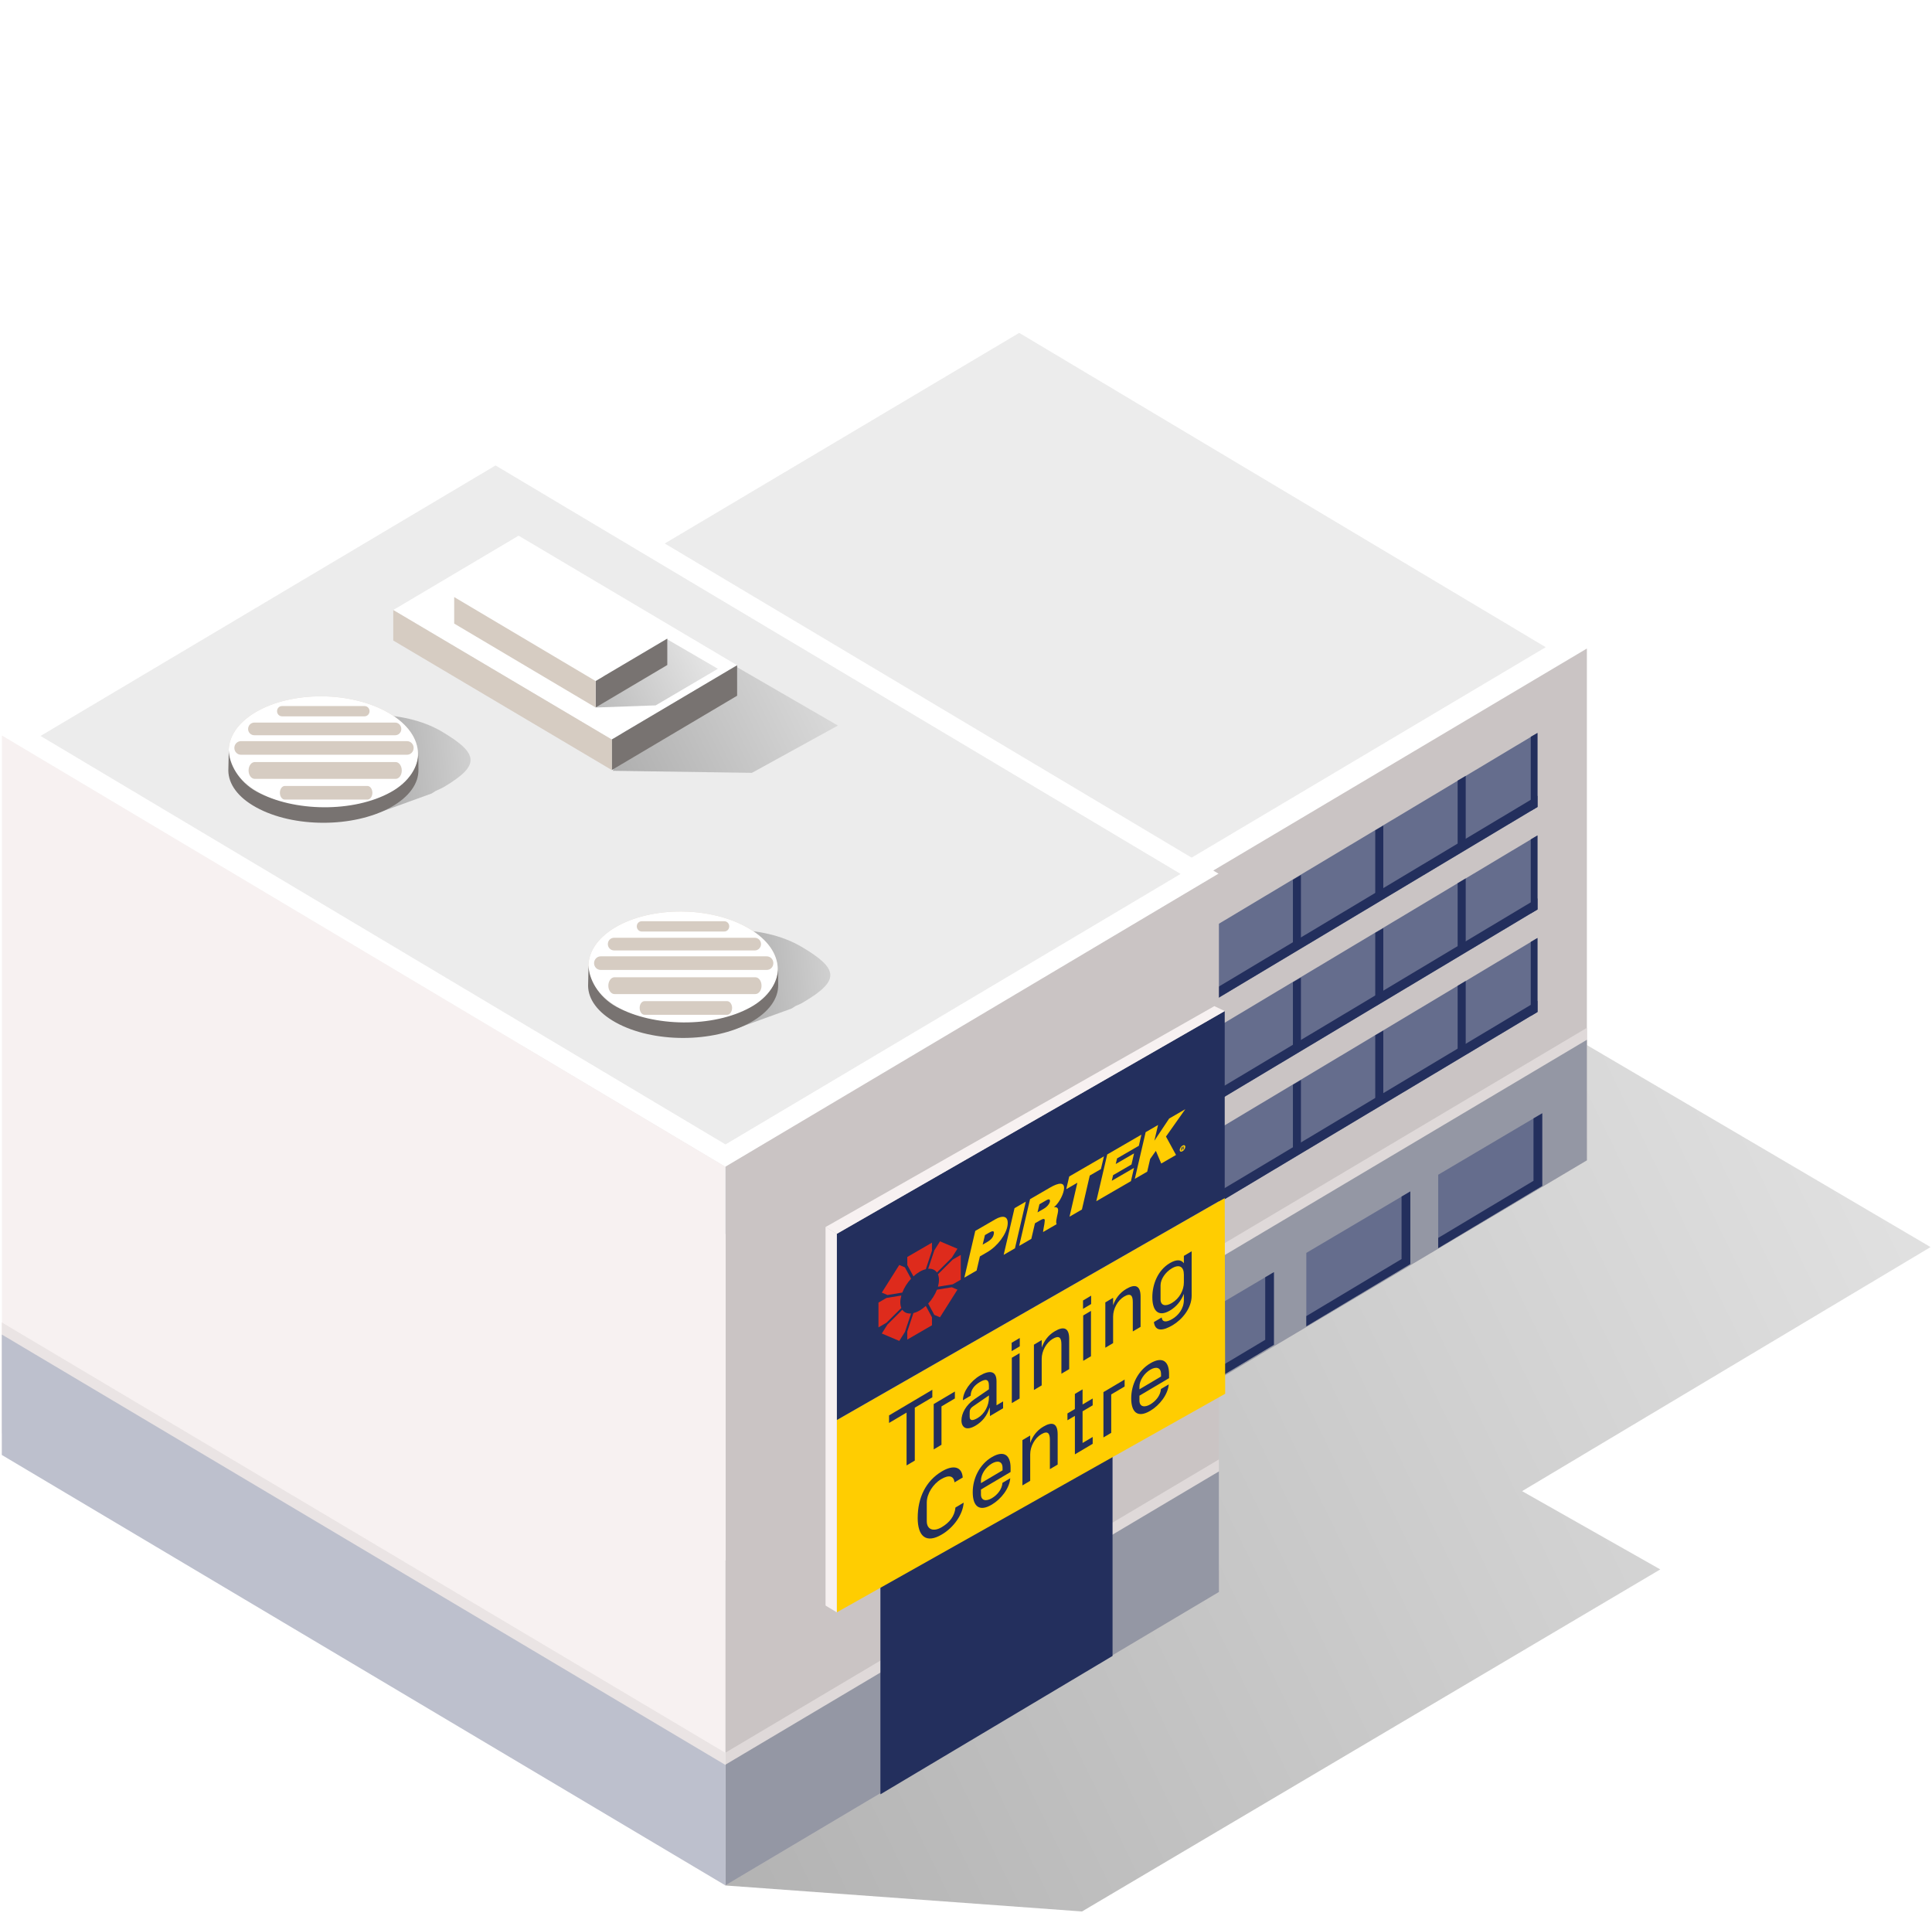
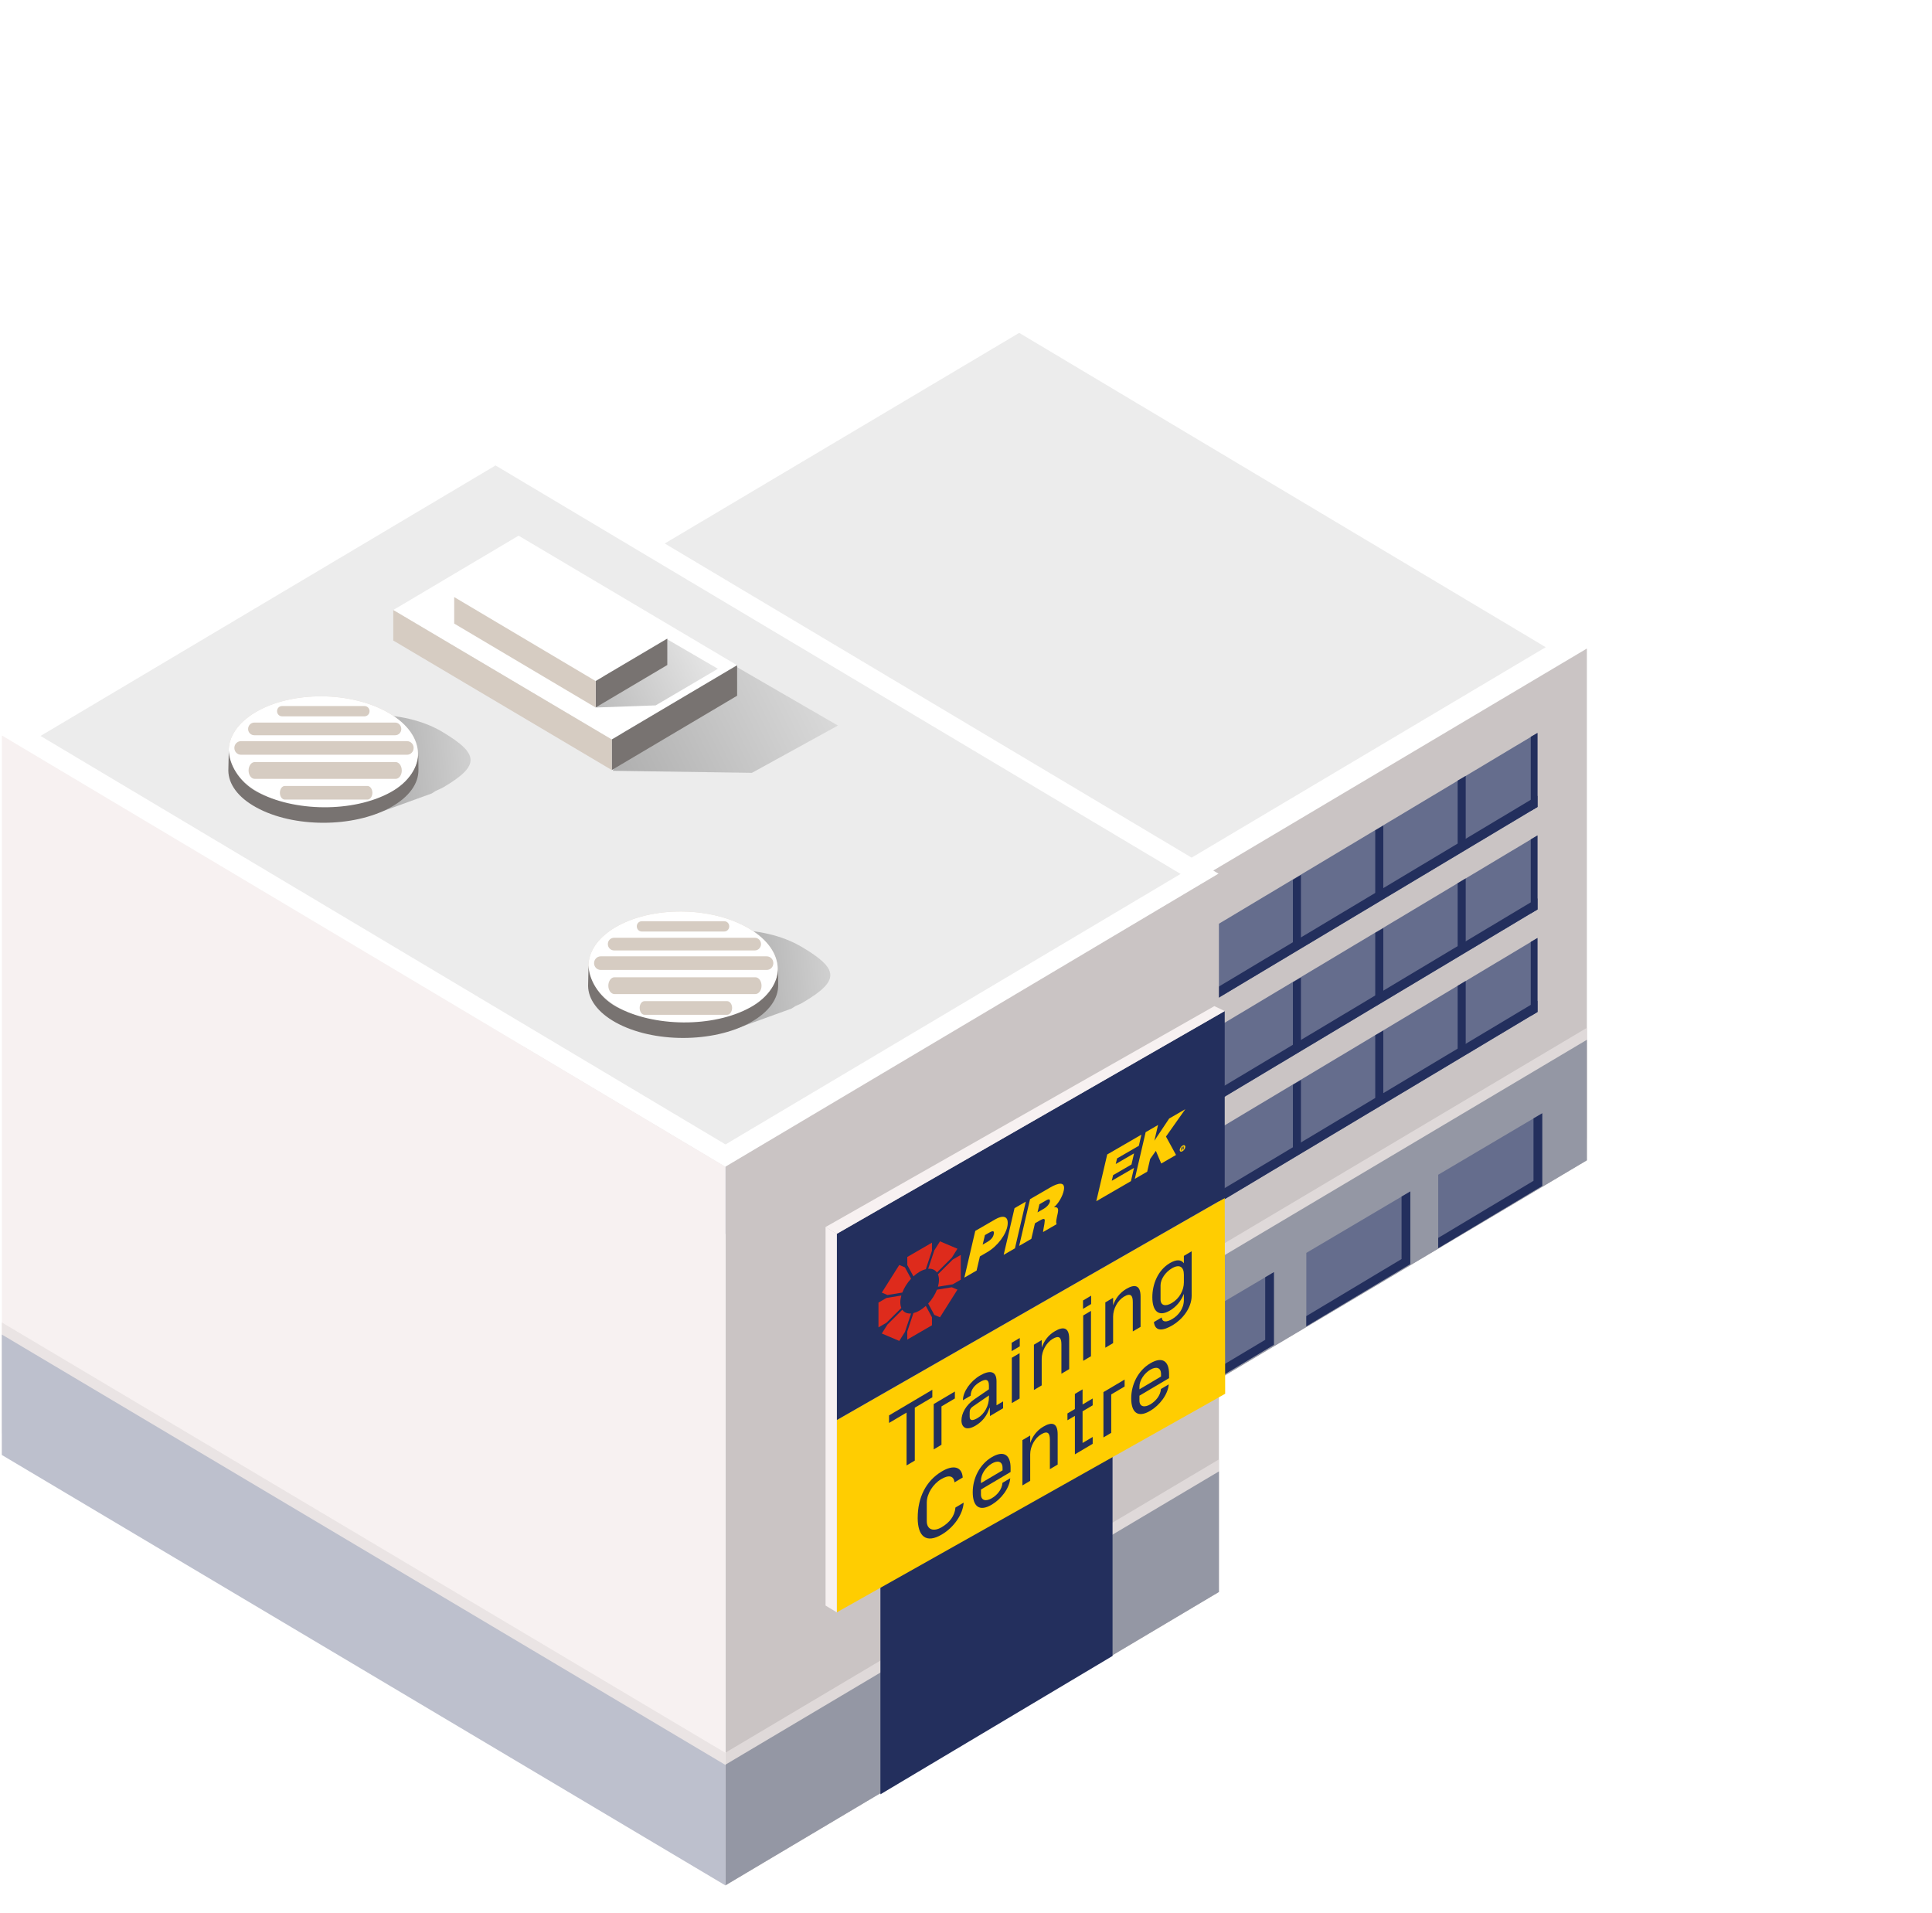
<svg xmlns="http://www.w3.org/2000/svg" width="301" height="298" viewBox="0 0 301 298" fill="none">
-   <path style="mix-blend-mode:multiply" opacity="0.4" d="M300.777 194.259L221.734 147.803L169.794 195.948L167.655 205.043L123.825 245.658L123.084 248.806L82.323 225.726L58.02 239.073L78.291 251.885L92.202 262.547L113.044 293.705L168.574 297.751L258.666 244.469L237.138 232.277L300.777 194.259Z" fill="url(#paint0_linear_675_11153)" />
  <path d="M81.426 93.718L170.358 146.772L247.231 101.105L158.319 48.038L81.426 93.718Z" fill="white" />
  <path d="M87.841 94.002L169.9 142.957L240.818 100.814L158.791 51.853L87.841 94.002Z" fill="#ECECEC" />
  <path d="M170.358 226.42L247.231 180.745V101.023L170.358 146.693V226.42Z" fill="#CAC4C4" />
  <path d="M170.358 223.015L247.231 177.338V160.106L170.358 205.792V223.015Z" fill="#DFD9D9" />
  <path d="M81.426 173.374L170.358 226.438V146.704L81.426 93.644V173.374Z" fill="#F7F1F1" />
  <path d="M170.358 226.419L247.231 180.744V161.97L170.358 207.653V226.419Z" fill="#9497A4" />
  <path d="M81.426 169.961L170.358 223.031V205.792L81.426 152.725V169.961Z" fill="#EAE4E4" />
  <path d="M81.426 173.373L170.358 226.438V207.666L81.426 154.606V173.373Z" fill="#BDC0CD" />
  <path d="M178.068 182.911V194.415L239.531 157.636V146.116L178.068 182.914V182.911Z" fill="#656D8D" />
  <path d="M188.572 188.137L189.856 187.377V175.865L188.572 176.615V188.137Z" fill="#232F5D" />
  <path d="M215.514 160.535L214.259 161.266V171.814L215.514 171.068V160.535Z" fill="#232F5D" />
  <path d="M202.681 168.237L201.432 168.973V179.8L202.681 179.061V168.237Z" fill="#232F5D" />
  <path d="M238.488 158.253L239.531 157.636V146.113L238.488 146.722V158.253Z" fill="#232F5D" />
  <path d="M228.353 152.804L227.098 153.556V164.702L228.353 163.958V152.804Z" fill="#232F5D" />
  <path d="M178.068 194.415L239.531 157.636V155.904L178.068 192.694V194.415Z" fill="#232F5D" />
  <path d="M178.068 166.937V178.449L239.531 141.67V130.14L178.068 166.937Z" fill="#656D8D" />
  <path d="M188.572 172.15L189.856 171.406V159.892L188.572 160.646V172.15Z" fill="#232F5D" />
  <path d="M215.514 144.583L214.259 145.301V155.841L215.514 155.092V144.583Z" fill="#232F5D" />
  <path d="M202.681 152.267L201.432 153.008V163.837L202.681 163.093V152.267Z" fill="#232F5D" />
  <path d="M238.488 142.282L239.531 141.67V130.14L238.488 130.751V142.282Z" fill="#232F5D" />
  <path d="M228.353 136.83L227.098 137.579V148.737L228.353 147.998V136.83Z" fill="#232F5D" />
  <path d="M178.068 178.449L239.531 141.67V139.938L178.068 176.728V178.449Z" fill="#232F5D" />
  <path d="M178.068 150.976V162.475L239.531 125.704V114.174L178.068 150.976V150.976Z" fill="#656D8D" />
  <path d="M188.572 156.203L189.856 155.443V143.923L188.572 144.672V156.203Z" fill="#232F5D" />
  <path d="M215.514 128.601L214.259 129.339V139.866L215.514 139.13V128.601Z" fill="#232F5D" />
  <path d="M202.681 136.301L201.432 137.039V147.866L202.681 147.122V136.301Z" fill="#232F5D" />
  <path d="M238.488 126.316L239.531 125.704V114.174L238.488 114.772V126.316Z" fill="#232F5D" />
  <path d="M228.353 120.862L227.098 121.598V132.766L228.353 132.022V120.862Z" fill="#232F5D" />
  <path d="M178.068 162.472L239.531 125.704V123.962L178.068 160.759V162.472Z" fill="#232F5D" />
  <path d="M224.069 194.425L240.275 184.73V173.416L224.069 182.99V194.425Z" fill="#656D8D" />
  <path d="M238.914 183.938L224.069 192.829V194.425L240.275 184.73V173.416L238.914 174.216V183.938Z" fill="#232F5D" />
  <path d="M203.521 206.599L219.724 196.903V185.59L203.521 195.164V206.599Z" fill="#656D8D" />
  <path d="M218.358 196.122L203.521 205.011V206.599L219.724 196.903V185.59L218.358 186.395V196.122Z" fill="#232F5D" />
  <path d="M182.268 219.167L198.469 209.48V198.166L182.268 207.74V219.167Z" fill="#656D8D" />
  <path d="M197.118 208.701L182.268 217.576V219.167L198.469 209.48V198.166L197.118 198.963V208.701Z" fill="#232F5D" />
  <path d="M0.304 114.638L113.034 181.809L189.903 136.132L77.205 68.944L0.304 114.638Z" fill="white" />
  <path d="M6.319 114.638L113.033 178.269L183.935 136.132L77.205 72.503L6.319 114.638Z" fill="#ECECEC" />
  <path d="M113.033 293.673L189.903 247.985V136.055L113.033 181.73V293.673Z" fill="#CAC4C4" />
  <path d="M113.033 290.237L189.903 244.556V227.336L113.033 273.008V290.237Z" fill="#DFD9D9" />
  <path d="M0.304 226.484L113.034 293.674V181.741L0.304 114.569V226.484Z" fill="#F7F1F1" />
  <path d="M113.033 293.673L189.903 247.985V229.202L113.033 274.877V293.673Z" fill="#9497A4" />
  <path style="mix-blend-mode:multiply" opacity="0.33" d="M99.914 100.981L95.493 120.068L117.153 120.386L130.545 113.02L102.456 96.761L99.914 100.981Z" fill="url(#paint1_linear_675_11153)" />
  <path d="M95.313 115.192L61.269 95.024L80.798 83.443L114.842 103.629L95.313 115.192Z" fill="white" />
  <path d="M114.842 108.374L95.312 119.949V115.191L114.842 103.629V108.374Z" fill="#787371" />
  <path d="M95.313 119.95L61.269 99.774V95.024L95.313 115.192V119.95Z" fill="#D6CCC2" />
  <path style="mix-blend-mode:multiply" opacity="0.33" d="M95.641 98.323L92.887 110.206L102.154 109.878L111.844 104.177L97.227 95.673L95.641 98.323Z" fill="url(#paint2_linear_675_11153)" />
  <path d="M92.797 106.086L70.761 93.004L81.915 86.4L103.963 99.477L92.797 106.086Z" fill="white" />
  <path d="M103.963 103.589L92.797 110.206V106.086L103.963 99.478V103.589Z" fill="#787371" />
  <path d="M92.797 110.206L70.761 97.134V93.004L92.797 106.086V110.206Z" fill="#D6CCC2" />
  <path style="mix-blend-mode:multiply" opacity="0.33" d="M68.849 113.961C65.828 112.179 61.883 111.318 57.986 111.355C57.689 111.321 57.385 111.286 57.096 111.305L56.805 111.334L56.583 111.355L55.621 111.456C55.582 111.464 55.534 111.467 55.494 111.467L40.879 113.042L44.011 118.621C43.386 121.252 44.779 124.072 48.256 126.15L58.288 126.852L67.258 123.601C67.496 123.463 67.668 123.333 67.88 123.204C68.298 123.005 68.746 122.828 69.135 122.603C74.809 119.235 74.693 117.432 68.844 113.961H68.849Z" fill="url(#paint3_linear_675_11153)" />
  <path d="M60.657 111.111C54.816 107.648 45.489 107.582 39.812 110.939C34.133 114.312 34.257 119.835 40.098 123.306C45.936 126.762 55.269 126.836 60.946 123.473C66.615 120.092 66.498 114.58 60.655 111.109L60.657 111.111Z" fill="#D6CCC2" />
  <path d="M60.657 111.111C54.816 107.648 45.489 107.582 39.812 110.939C34.133 114.312 34.257 119.835 40.098 123.306C45.936 126.762 55.269 126.836 60.946 123.473C66.615 120.092 66.498 114.58 60.655 111.109L60.657 111.111ZM43.94 109.983H56.8C57.229 109.983 57.575 110.336 57.575 110.778C57.575 111.22 57.226 111.583 56.8 111.583H43.94C43.506 111.583 43.164 111.225 43.164 110.778C43.164 110.33 43.503 109.983 43.94 109.983ZM39.616 112.557H61.566C62.098 112.557 62.521 113.007 62.521 113.555C62.521 114.103 62.098 114.529 61.566 114.529H39.616C39.084 114.529 38.653 114.095 38.653 113.555C38.653 113.015 39.084 112.557 39.616 112.557ZM57.239 124.553H44.377C43.95 124.553 43.606 124.082 43.606 123.494C43.606 122.907 43.95 122.43 44.377 122.43H57.239C57.668 122.43 58.018 122.904 58.018 123.494C58.018 124.085 57.668 124.553 57.239 124.553ZM61.634 121.326H39.696C39.153 121.326 38.727 120.749 38.727 120.023C38.727 119.298 39.15 118.705 39.696 118.705H61.634C62.169 118.705 62.595 119.298 62.595 120.023C62.595 120.749 62.169 121.326 61.634 121.326ZM63.411 117.569H37.546C36.971 117.569 36.511 117.087 36.511 116.505C36.511 115.922 36.971 115.448 37.546 115.448H63.411C63.983 115.448 64.444 115.917 64.444 116.505C64.444 117.092 63.983 117.569 63.411 117.569Z" fill="white" />
  <path d="M65.169 117.23L65.193 119.897C65.23 122.02 63.784 124.141 60.861 125.758C55.071 128.967 45.695 128.967 39.902 125.758C37.04 124.186 35.6 122.121 35.573 120.042L35.645 116.862C35.679 118.93 37.122 121.723 39.974 123.301C45.764 126.495 55.071 126.6 60.861 123.402C63.784 121.798 65.211 119.359 65.169 117.236V117.23Z" fill="#787371" />
  <path style="mix-blend-mode:multiply" opacity="0.33" d="M124.892 147.493C121.879 145.706 117.929 144.83 114.032 144.872C113.735 144.846 113.436 144.803 113.142 144.822L112.851 144.846L112.628 144.878L111.667 144.981C111.625 144.983 111.585 144.991 111.543 144.991L96.922 146.567L100.062 152.129C99.43 154.769 100.825 157.573 104.304 159.667L114.333 160.358L123.306 157.112C123.545 156.983 123.725 156.848 123.923 156.721C124.35 156.527 124.789 156.358 125.181 156.109C130.86 152.749 130.744 150.946 124.892 147.491V147.493Z" fill="url(#paint4_linear_675_11153)" />
  <path d="M116.698 144.636C110.865 141.168 101.537 141.099 95.853 144.454C90.179 147.832 90.303 153.358 96.144 156.821C101.985 160.281 111.312 160.345 116.986 156.996C122.666 153.622 122.547 148.091 116.695 144.639L116.698 144.636Z" fill="#D6CCC2" />
  <path d="M116.698 144.636C110.865 141.168 101.537 141.099 95.853 144.454C90.179 147.832 90.303 153.358 96.144 156.821C101.985 160.281 111.312 160.345 116.986 156.996C122.666 153.622 122.547 148.091 116.695 144.639L116.698 144.636ZM99.978 143.503H112.846C113.272 143.503 113.613 143.852 113.613 144.297C113.613 144.742 113.272 145.102 112.846 145.102H99.978C99.552 145.102 99.21 144.745 99.21 144.297C99.21 143.85 99.552 143.503 99.978 143.503ZM95.67 146.079H117.611C118.141 146.079 118.565 146.527 118.565 147.059C118.565 147.591 118.141 148.049 117.611 148.049H95.67C95.133 148.049 94.701 147.612 94.701 147.059C94.701 146.505 95.133 146.079 95.67 146.079ZM113.285 158.076H100.42C99.988 158.076 99.657 157.594 99.657 157.006C99.657 156.418 99.988 155.95 100.42 155.95H113.285C113.714 155.95 114.061 156.432 114.061 157.006C114.061 157.581 113.714 158.076 113.285 158.076ZM117.675 154.848H95.736C95.204 154.848 94.775 154.261 94.775 153.543C94.775 152.825 95.204 152.23 95.736 152.23H117.675C118.215 152.23 118.644 152.815 118.644 153.543C118.644 154.271 118.215 154.848 117.675 154.848ZM119.446 151.089H93.586C93.017 151.089 92.554 150.615 92.554 150.035C92.554 149.455 93.017 148.97 93.586 148.97H119.446C120.029 148.97 120.484 149.436 120.484 150.035C120.484 150.633 120.031 151.089 119.446 151.089Z" fill="white" />
  <path d="M121.217 150.739L121.239 153.413C121.273 155.536 119.825 157.657 116.899 159.277C111.125 162.484 101.736 162.484 95.943 159.277C93.094 157.702 91.648 155.637 91.622 153.566L91.693 150.376C91.722 152.452 93.165 155.232 96.02 156.818C101.813 160.008 111.125 160.114 116.899 156.921C119.825 155.314 121.252 152.875 121.22 150.739H121.217Z" fill="#787371" />
  <path d="M0.285 223.237L113.044 290.305V273.058L0.285 205.998V223.237Z" fill="#EAE4E4" />
  <path d="M0.285 226.642L113.044 293.705V274.941L0.285 207.881V226.642Z" fill="#BDC0CD" />
  <path d="M173.332 220.396L137.165 240.651V279.503L173.332 257.948V220.396Z" fill="#232F5D" />
  <g filter="url(#filter0_d_675_11153)">
    <path d="M121.869 212.705V242.655L182.379 208.606L182.307 178.107L121.869 212.705V212.705Z" fill="#FFCD01" />
    <path d="M132.744 211.537L130.011 213.154V211.978L136.754 207.985V209.161L134.021 210.778V219.016L132.741 219.772V211.534L132.744 211.537Z" fill="#232F5C" />
    <path d="M136.971 210.211L140.267 208.258V209.339L138.18 210.575V216.555L136.968 217.273V210.211H136.971Z" fill="#232F5C" />
    <path d="M141.859 213.906C141.509 213.738 141.292 213.329 141.292 212.772C141.292 211.663 141.979 210.371 143.337 209.441L145.571 207.911V207.344C145.571 206.252 144.99 206.287 144.144 206.791C143.295 207.295 142.731 208.002 142.731 208.902L141.519 209.619C141.519 208.289 142.689 206.655 144.157 205.783C145.639 204.909 146.754 204.993 146.754 206.655V210.406L147.778 209.801V210.868L145.733 212.079L145.707 210.795L145.652 210.826C145.276 212.048 144.52 212.965 143.499 213.57C142.825 213.969 142.248 214.092 141.856 213.906H141.859ZM145.574 209.185V208.867L143.136 210.546C142.637 210.882 142.572 211.159 142.572 211.558V212.181C142.572 212.832 143.042 212.842 143.81 212.391C144.899 211.743 145.574 210.459 145.574 209.185V209.185Z" fill="#232F5C" />
    <path d="M149.113 200.664L150.377 199.915V201.217L149.113 201.966V200.664ZM149.139 203.002L150.351 202.284V209.347L149.139 210.064V203.002Z" fill="#232F5C" />
    <path d="M152.585 200.961L153.798 200.244V201.406C154.174 200.366 154.806 199.478 155.843 198.865C157.175 198.078 158.076 198.263 158.076 200.062V204.769L156.864 205.486V200.916C156.864 199.891 156.54 199.446 155.503 200.058C154.507 200.65 153.794 201.941 153.794 203.177V207.303L152.582 208.02V200.958L152.585 200.961Z" fill="#232F5C" />
    <path d="M160.232 194.077L161.497 193.328V194.63L160.232 195.379V194.077ZM160.258 196.415L161.471 195.697V202.76L160.258 203.477V196.415Z" fill="#232F5C" />
    <path d="M163.707 194.375L164.919 193.658V194.82C165.295 193.78 165.931 192.891 166.965 192.279C168.297 191.488 169.198 191.677 169.198 193.476V198.183L167.986 198.9V194.33C167.986 193.304 167.662 192.86 166.628 193.472C165.632 194.064 164.919 195.358 164.919 196.59V200.716L163.707 201.434V194.372V194.375Z" fill="#232F5C" />
    <path d="M171.273 197.44L172.485 196.723C172.579 197.472 173.198 197.521 174.142 196.961C175.085 196.405 175.944 195.351 175.944 193.997V193.041C175.513 194.14 174.8 195.033 173.775 195.642C171.918 196.74 171.03 195.621 171.03 193.57C171.03 191.519 171.905 189.356 173.749 188.261C174.774 187.655 175.513 187.687 175.944 188.278V187.131L177.156 186.413V193.335C177.156 195.288 175.662 197.059 174.193 197.927C172.767 198.774 171.474 199.012 171.273 197.44V197.44ZM175.944 191.253V190.063C175.944 188.845 175.27 188.359 174.061 189.076C173.065 189.668 172.31 190.763 172.31 191.719V193.906C172.31 194.861 173.065 195.064 174.061 194.476C175.273 193.759 175.944 192.474 175.944 191.253Z" fill="#232F5C" />
    <path d="M134.476 227.925C134.476 224.853 135.701 222.2 138.258 220.688C140.022 219.645 141.367 219.939 141.49 221.654L140.21 222.41C140.09 221.374 139.335 221.199 138.138 221.906C136.858 222.662 135.889 224.195 135.889 225.549V228.457C135.889 229.773 136.939 230.148 138.216 229.392C139.429 228.674 140.236 227.67 140.356 226.326L141.636 225.567C141.516 227.411 140.103 229.427 138.229 230.533C135.808 231.968 134.472 230.862 134.472 227.925H134.476Z" fill="#232F5C" />
    <path d="M143.049 223.939C143.049 221.78 144.125 219.603 146.011 218.487C147.976 217.322 148.945 218.246 148.945 220.128V220.793L144.329 223.526V224.275C144.329 225.301 145.162 225.388 146.024 224.877C146.887 224.366 147.6 223.502 147.681 222.484L148.893 221.766C148.773 223.348 147.48 225.014 146.011 225.882C144.031 227.054 143.049 226.099 143.049 223.939V223.939ZM147.694 220.538V220.149C147.694 219.11 146.912 218.949 146.011 219.484C145.11 220.02 144.329 221.105 144.329 222.141V222.529L147.694 220.538V220.538Z" fill="#232F5C" />
    <path d="M150.79 215.827L152.002 215.11V216.272C152.378 215.232 153.01 214.343 154.048 213.731C155.38 212.94 156.281 213.129 156.281 214.928V219.635L155.069 220.352V215.782C155.069 214.756 154.744 214.312 153.71 214.924C152.715 215.516 152.002 216.811 152.002 218.042V222.169L150.79 222.886V215.824V215.827Z" fill="#232F5C" />
    <path d="M158.962 212.051L157.805 212.737V211.673L158.962 210.988V208.632L160.161 207.922V210.277L161.737 209.343V210.407L160.161 211.341V216.272L161.737 215.338V216.405L158.965 218.046V212.051H158.962Z" fill="#232F5C" />
    <path d="M163.415 208.349L166.712 206.396V207.478L164.624 208.713V214.694L163.412 215.412V208.349H163.415Z" fill="#232F5C" />
    <path d="M167.74 209.321C167.74 207.162 168.816 204.985 170.703 203.869C172.667 202.703 173.637 203.627 173.637 205.51V206.175L169.021 208.908V209.657C169.021 210.683 169.857 210.77 170.716 210.259C171.578 209.748 172.291 208.884 172.372 207.865L173.585 207.148C173.465 208.73 172.171 210.396 170.703 211.264C168.726 212.436 167.74 211.481 167.74 209.321V209.321ZM172.385 205.92V205.531C172.385 204.492 171.604 204.331 170.703 204.866C169.802 205.402 169.021 206.487 169.021 207.526V207.914L172.385 205.92V205.92Z" fill="#232F5C" />
    <path d="M182.307 148.994L121.869 183.694V212.705L182.307 178.108V148.994Z" fill="#232F5D" />
    <path d="M133.442 190.685L132.483 188.919L131.602 188.546L128.883 192.851L129.764 193.224L132.076 192.846C132.37 192.083 132.849 191.321 133.439 190.685H133.442Z" fill="#DE2B1C" />
    <path d="M131.925 193.304L129.613 193.682L128.364 194.405V198.265L129.613 197.543L131.925 195.242C131.821 194.998 131.766 194.704 131.766 194.365C131.766 194.027 131.821 193.669 131.925 193.306V193.304Z" fill="#DE2B1C" />
    <path d="M135.74 189.199L136.698 186.324V185.071L132.854 187.301V188.553L133.812 190.319C134.114 190.041 134.44 189.797 134.776 189.601C135.112 189.406 135.438 189.273 135.74 189.202V189.199Z" fill="#DE2B1C" />
    <path d="M132.078 195.522L129.767 197.823L128.885 199.221L131.604 200.376L132.486 198.978L133.444 196.102C132.854 196.15 132.372 195.946 132.081 195.522H132.078Z" fill="#DE2B1C" />
    <path d="M137.628 191.937L139.939 191.559L141.189 190.836V186.976L139.939 187.698L137.628 189.999C137.731 190.243 137.787 190.537 137.787 190.876C137.787 191.215 137.731 191.572 137.628 191.935V191.937Z" fill="#DE2B1C" />
    <path d="M137.474 189.718L139.785 187.418L140.667 186.02L137.948 184.865L137.066 186.263L136.108 189.139C136.698 189.091 137.18 189.295 137.471 189.718H137.474Z" fill="#DE2B1C" />
    <path d="M136.108 194.556L137.066 196.322L137.948 196.695L140.667 192.39L139.785 192.017L137.474 192.395C137.18 193.158 136.701 193.92 136.111 194.556H136.108Z" fill="#DE2B1C" />
    <path d="M133.81 196.041L132.851 198.916V200.169L136.696 197.939V196.687L135.737 194.921C135.435 195.199 135.11 195.443 134.774 195.638C134.437 195.834 134.112 195.967 133.81 196.038V196.041Z" fill="#DE2B1C" />
    <path d="M143.447 183.239L146.556 181.439C147.707 180.772 148.674 180.856 148.475 182.352C148.293 183.74 146.953 185.596 145.301 186.554L144.165 187.213L143.651 189.414L141.745 190.518L143.445 183.239H143.447ZM144.599 185.376L145.264 184.992C146.037 184.544 146.262 184.131 146.341 183.652C146.429 183.123 146.013 183.279 145.608 183.512L144.949 183.893L144.596 185.376H144.599Z" fill="#FFCD02" />
    <path d="M149.561 179.697L151.319 178.678L149.627 185.951L147.869 186.97L149.561 179.697Z" fill="#FFCD02" />
    <path d="M151.97 178.301L155.15 176.459C156.31 175.786 157.509 175.466 157.244 176.893C157.07 177.841 156.347 179.053 155.698 179.543C156.381 179.482 156.432 179.834 156.283 180.533C156.135 181.232 155.95 181.91 156.124 182.188L154.006 183.417C154.006 183.417 154.043 183.054 154.107 182.741C154.181 182.379 154.253 181.971 154.271 181.64C154.292 181.301 154.067 181.288 153.532 181.598L152.743 182.056L152.179 184.476L150.284 185.574L151.976 178.301H151.97ZM153.141 180.353L154.128 179.781C154.732 179.432 155.081 178.881 155.081 178.593C155.081 178.346 154.989 178.193 154.488 178.481L153.442 179.088L153.143 180.353H153.141Z" fill="#FFCD02" />
-     <path d="M157.62 176.742L158.081 174.762L163.49 171.627L163.019 173.61L161.282 174.616L160.061 179.906L158.128 181.026L159.349 175.736L157.62 176.74V176.742Z" fill="#FFCD02" />
    <path d="M176.164 164.282L173.652 165.736L171.351 169.186L171.923 166.739L169.99 167.859L168.301 175.132L170.231 174.012L170.689 172.037L171.581 170.772L172.418 172.744L174.721 171.41L173.157 168.542L176.164 164.282Z" fill="#FFCD02" />
    <path d="M163.998 171.333L169.326 168.246L168.931 169.978L165.537 171.945L165.328 172.819L168.182 171.164L167.782 172.895L164.917 174.556L164.713 175.432L168.176 173.425L167.697 175.487L162.301 178.614L164.001 171.336L163.998 171.333Z" fill="#FFCD02" />
    <path d="M175.807 170.208C175.807 170.208 175.778 170.208 175.752 170.224L175.635 170.29V170.425L175.752 170.359C175.776 170.346 175.794 170.33 175.807 170.311C175.821 170.293 175.826 170.272 175.826 170.248C175.826 170.224 175.821 170.211 175.807 170.208V170.208Z" fill="#FFCD02" />
    <path d="M175.731 169.953C175.49 170.094 175.296 170.401 175.296 170.642C175.296 170.883 175.49 170.965 175.731 170.827C175.972 170.687 176.165 170.38 176.165 170.139C176.165 169.898 175.972 169.816 175.731 169.953ZM175.831 170.578C175.831 170.578 175.818 170.565 175.818 170.544C175.818 170.523 175.818 170.491 175.818 170.472C175.818 170.446 175.813 170.433 175.799 170.427C175.789 170.422 175.768 170.427 175.741 170.443L175.638 170.504V170.692L175.532 170.753V170.271L175.791 170.12C175.813 170.107 175.831 170.099 175.85 170.096C175.868 170.094 175.881 170.096 175.895 170.099C175.908 170.104 175.916 170.112 175.924 170.125C175.929 170.139 175.934 170.152 175.934 170.171C175.934 170.2 175.929 170.226 175.916 170.255C175.905 170.282 175.884 170.311 175.858 170.337C175.858 170.337 175.884 170.337 175.892 170.337C175.903 170.343 175.908 170.359 175.911 170.38C175.913 170.396 175.919 170.483 175.921 170.499C175.921 170.507 175.927 170.512 175.932 170.517L175.831 170.576V170.578Z" fill="#FFCD02" />
    <path d="M121.869 242.656L120.119 241.597V182.636L121.869 183.695V242.656Z" fill="#F7F1F1" />
    <path d="M182.307 148.994L121.869 183.694L120.119 182.635L180.692 148.224L182.307 148.994Z" fill="#F7F1F1" />
  </g>
  <defs>
    <filter id="filter0_d_675_11153" x="111.619" y="139.724" width="96.26" height="128.433" filterUnits="userSpaceOnUse" color-interpolation-filters="sRGB">
      <feFlood flood-opacity="0" result="BackgroundImageFix" />
      <feColorMatrix in="SourceAlpha" type="matrix" values="0 0 0 0 0 0 0 0 0 0 0 0 0 0 0 0 0 0 127 0" result="hardAlpha" />
      <feOffset dx="8.5" dy="8.5" />
      <feGaussianBlur stdDeviation="8.5" />
      <feColorMatrix type="matrix" values="0 0 0 0 0 0 0 0 0 0 0 0 0 0 0 0 0 0 0.18 0" />
      <feBlend mode="normal" in2="BackgroundImageFix" result="effect1_dropShadow_675_11153" />
      <feBlend mode="normal" in="SourceGraphic" in2="effect1_dropShadow_675_11153" result="shape" />
    </filter>
    <linearGradient id="paint0_linear_675_11153" x1="77.777" y1="279.765" x2="333.722" y2="155.502" gradientUnits="userSpaceOnUse">
      <stop stop-color="#333333" />
      <stop offset="1" stop-color="#CCCCCC" />
    </linearGradient>
    <linearGradient id="paint1_linear_675_11153" x1="93.706" y1="116.391" x2="130.934" y2="98.315" gradientUnits="userSpaceOnUse">
      <stop stop-color="#333333" />
      <stop offset="1" stop-color="#CCCCCC" />
    </linearGradient>
    <linearGradient id="paint2_linear_675_11153" x1="91.267" y1="106.867" x2="112.44" y2="96.586" gradientUnits="userSpaceOnUse">
      <stop stop-color="#333333" />
      <stop offset="1" stop-color="#CCCCCC" />
    </linearGradient>
    <linearGradient id="paint3_linear_675_11153" x1="59.495" y1="118.909" x2="80.531" y2="116.95" gradientUnits="userSpaceOnUse">
      <stop stop-color="#333333" />
      <stop offset="1" stop-color="#CCCCCC" />
    </linearGradient>
    <linearGradient id="paint4_linear_675_11153" x1="115.538" y1="152.423" x2="136.579" y2="150.461" gradientUnits="userSpaceOnUse">
      <stop stop-color="#333333" />
      <stop offset="1" stop-color="#CCCCCC" />
    </linearGradient>
  </defs>
</svg>